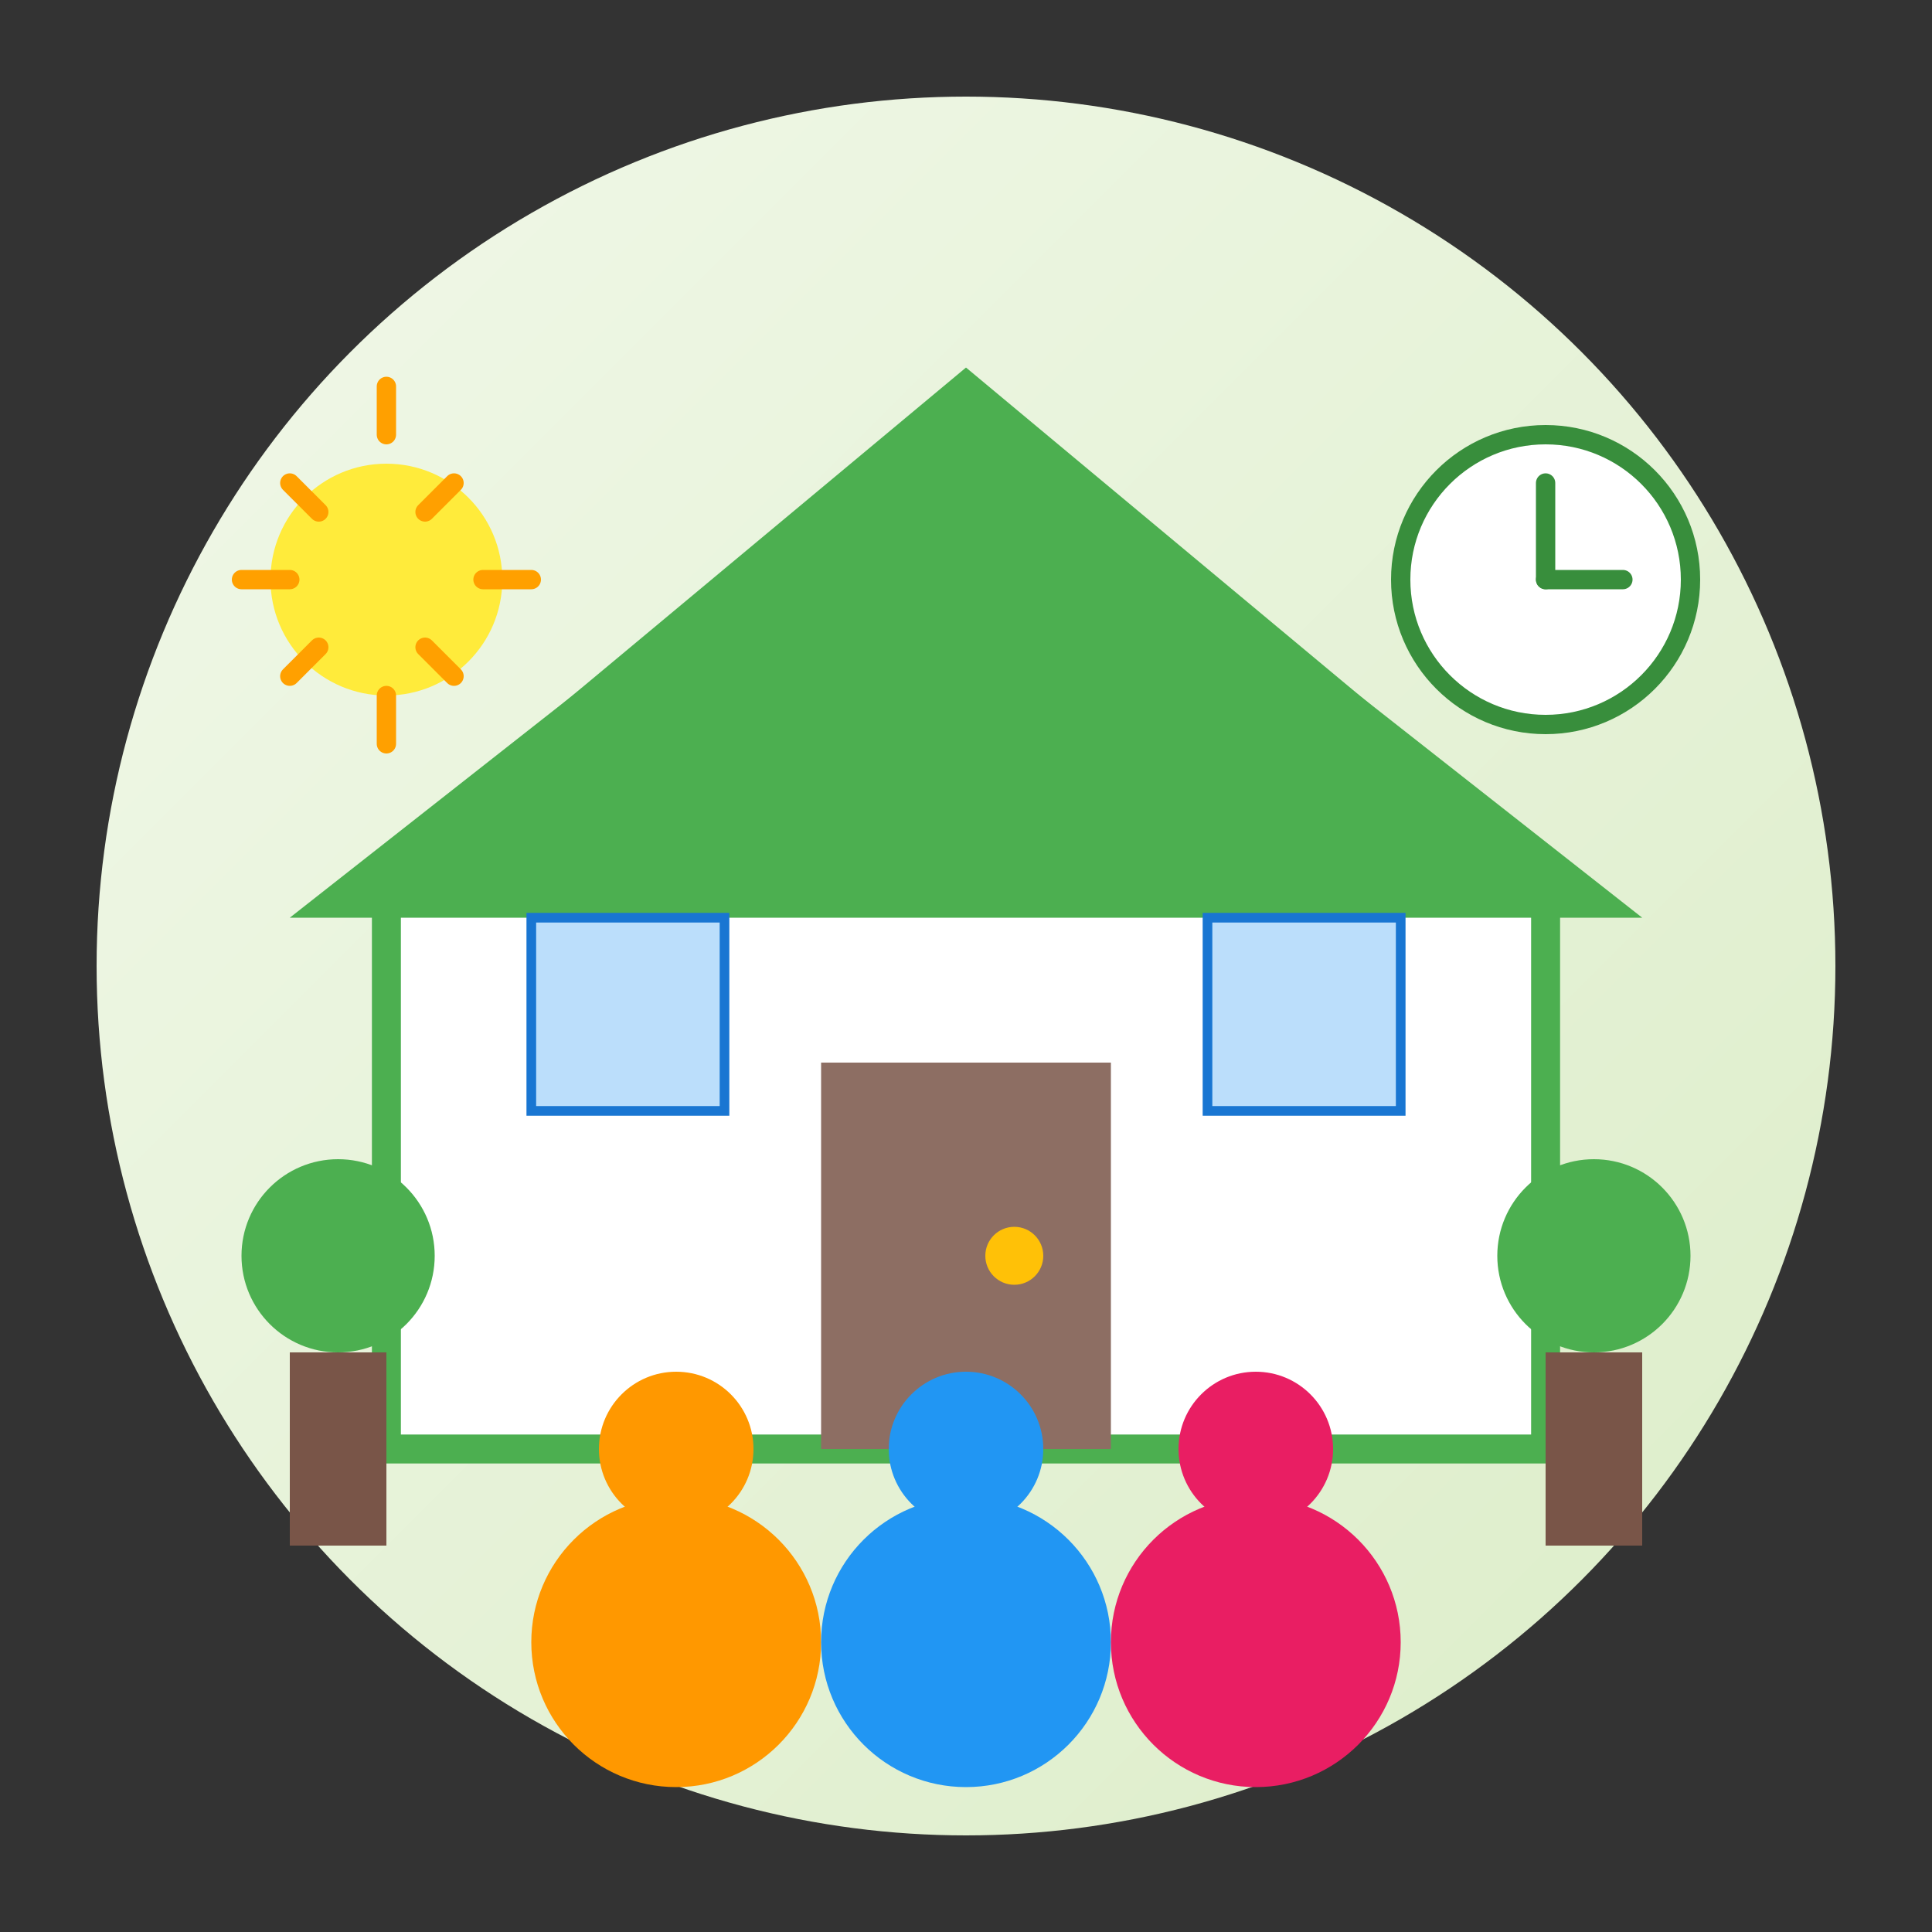
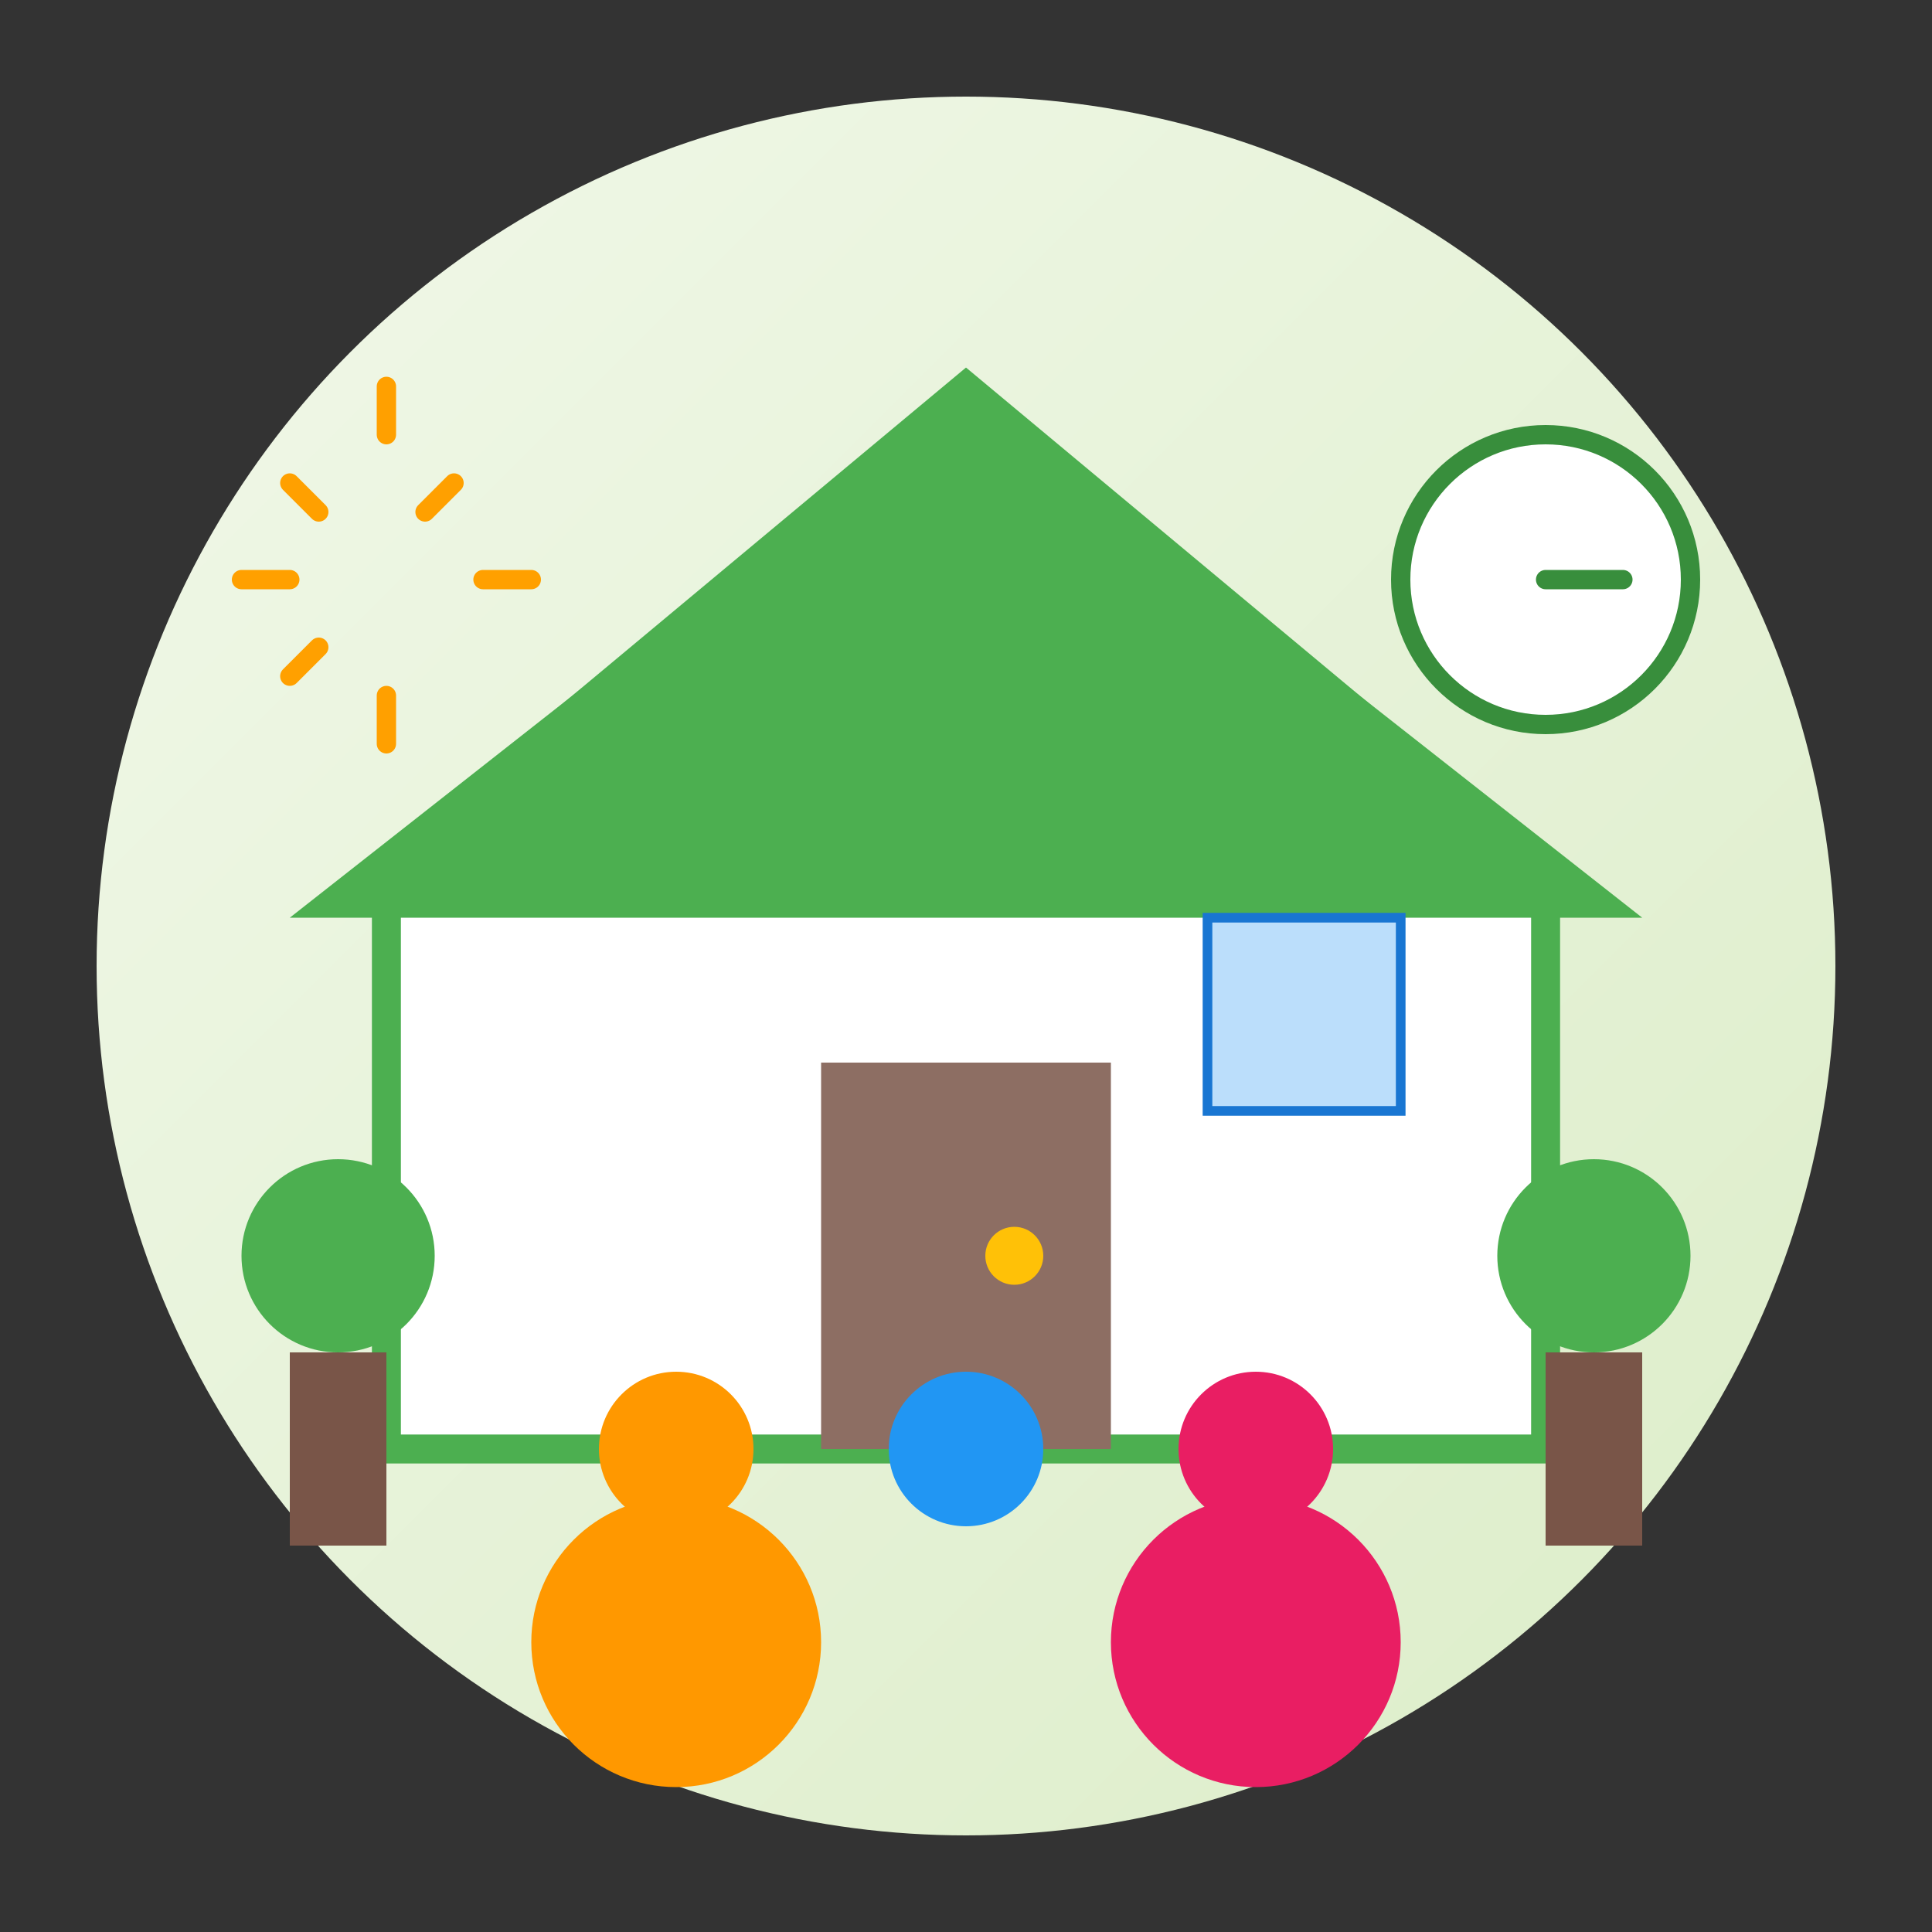
<svg xmlns="http://www.w3.org/2000/svg" width="200" height="200" viewBox="0 0 200 200">
  <rect x="0" y="0" width="200" height="200" fill="#333333" stroke="none" />
  <defs>
    <linearGradient id="aboutBgGradient" x1="0%" y1="0%" x2="100%" y2="100%">
      <stop offset="0%" stop-color="#f1f8e9" />
      <stop offset="100%" stop-color="#dcedc8" />
    </linearGradient>
  </defs>
  <circle cx="100" cy="100" r="90" fill="url(#aboutBgGradient)" />
  <path d="M100 40l60 50v60H40V90z" fill="#ffffff" stroke="#4CAF50" stroke-width="3" />
  <path d="M100 40l70 55H30z" fill="#4CAF50" />
  <rect x="85" y="110" width="30" height="40" fill="#8D6E63" />
  <circle cx="105" cy="130" r="3" fill="#FFC107" />
-   <rect x="55" y="95" width="20" height="20" fill="#BBDEFB" stroke="#1976D2" stroke-width="1" />
  <rect x="125" y="95" width="20" height="20" fill="#BBDEFB" stroke="#1976D2" stroke-width="1" />
  <circle cx="70" cy="170" r="15" fill="#FF9800" />
  <circle cx="70" cy="150" r="8" fill="#FF9800" />
-   <circle cx="100" cy="170" r="15" fill="#2196F3" />
  <circle cx="100" cy="150" r="8" fill="#2196F3" />
  <circle cx="130" cy="170" r="15" fill="#E91E63" />
  <circle cx="130" cy="150" r="8" fill="#E91E63" />
  <rect x="30" y="140" width="10" height="20" fill="#795548" />
  <circle cx="35" cy="130" r="10" fill="#4CAF50" />
  <rect x="160" y="140" width="10" height="20" fill="#795548" />
  <circle cx="165" cy="130" r="10" fill="#4CAF50" />
  <circle cx="160" cy="60" r="15" fill="white" stroke="#388E3C" stroke-width="2" />
-   <line x1="160" y1="60" x2="160" y2="50" stroke="#388E3C" stroke-width="2" stroke-linecap="round" />
  <line x1="160" y1="60" x2="168" y2="60" stroke="#388E3C" stroke-width="2" stroke-linecap="round" />
-   <circle cx="40" cy="60" r="12" fill="#FFEB3B" />
  <path d="M40 72v5M40 45v-5M25 60h5M50 60h5" stroke="#FFA000" stroke-width="2" stroke-linecap="round" />
-   <path d="M30 50l3 3M47 50l-3 3M30 70l3 -3M47 70l-3 -3" stroke="#FFA000" stroke-width="2" stroke-linecap="round" />
+   <path d="M30 50l3 3M47 50l-3 3M30 70l3 -3M47 70" stroke="#FFA000" stroke-width="2" stroke-linecap="round" />
</svg>